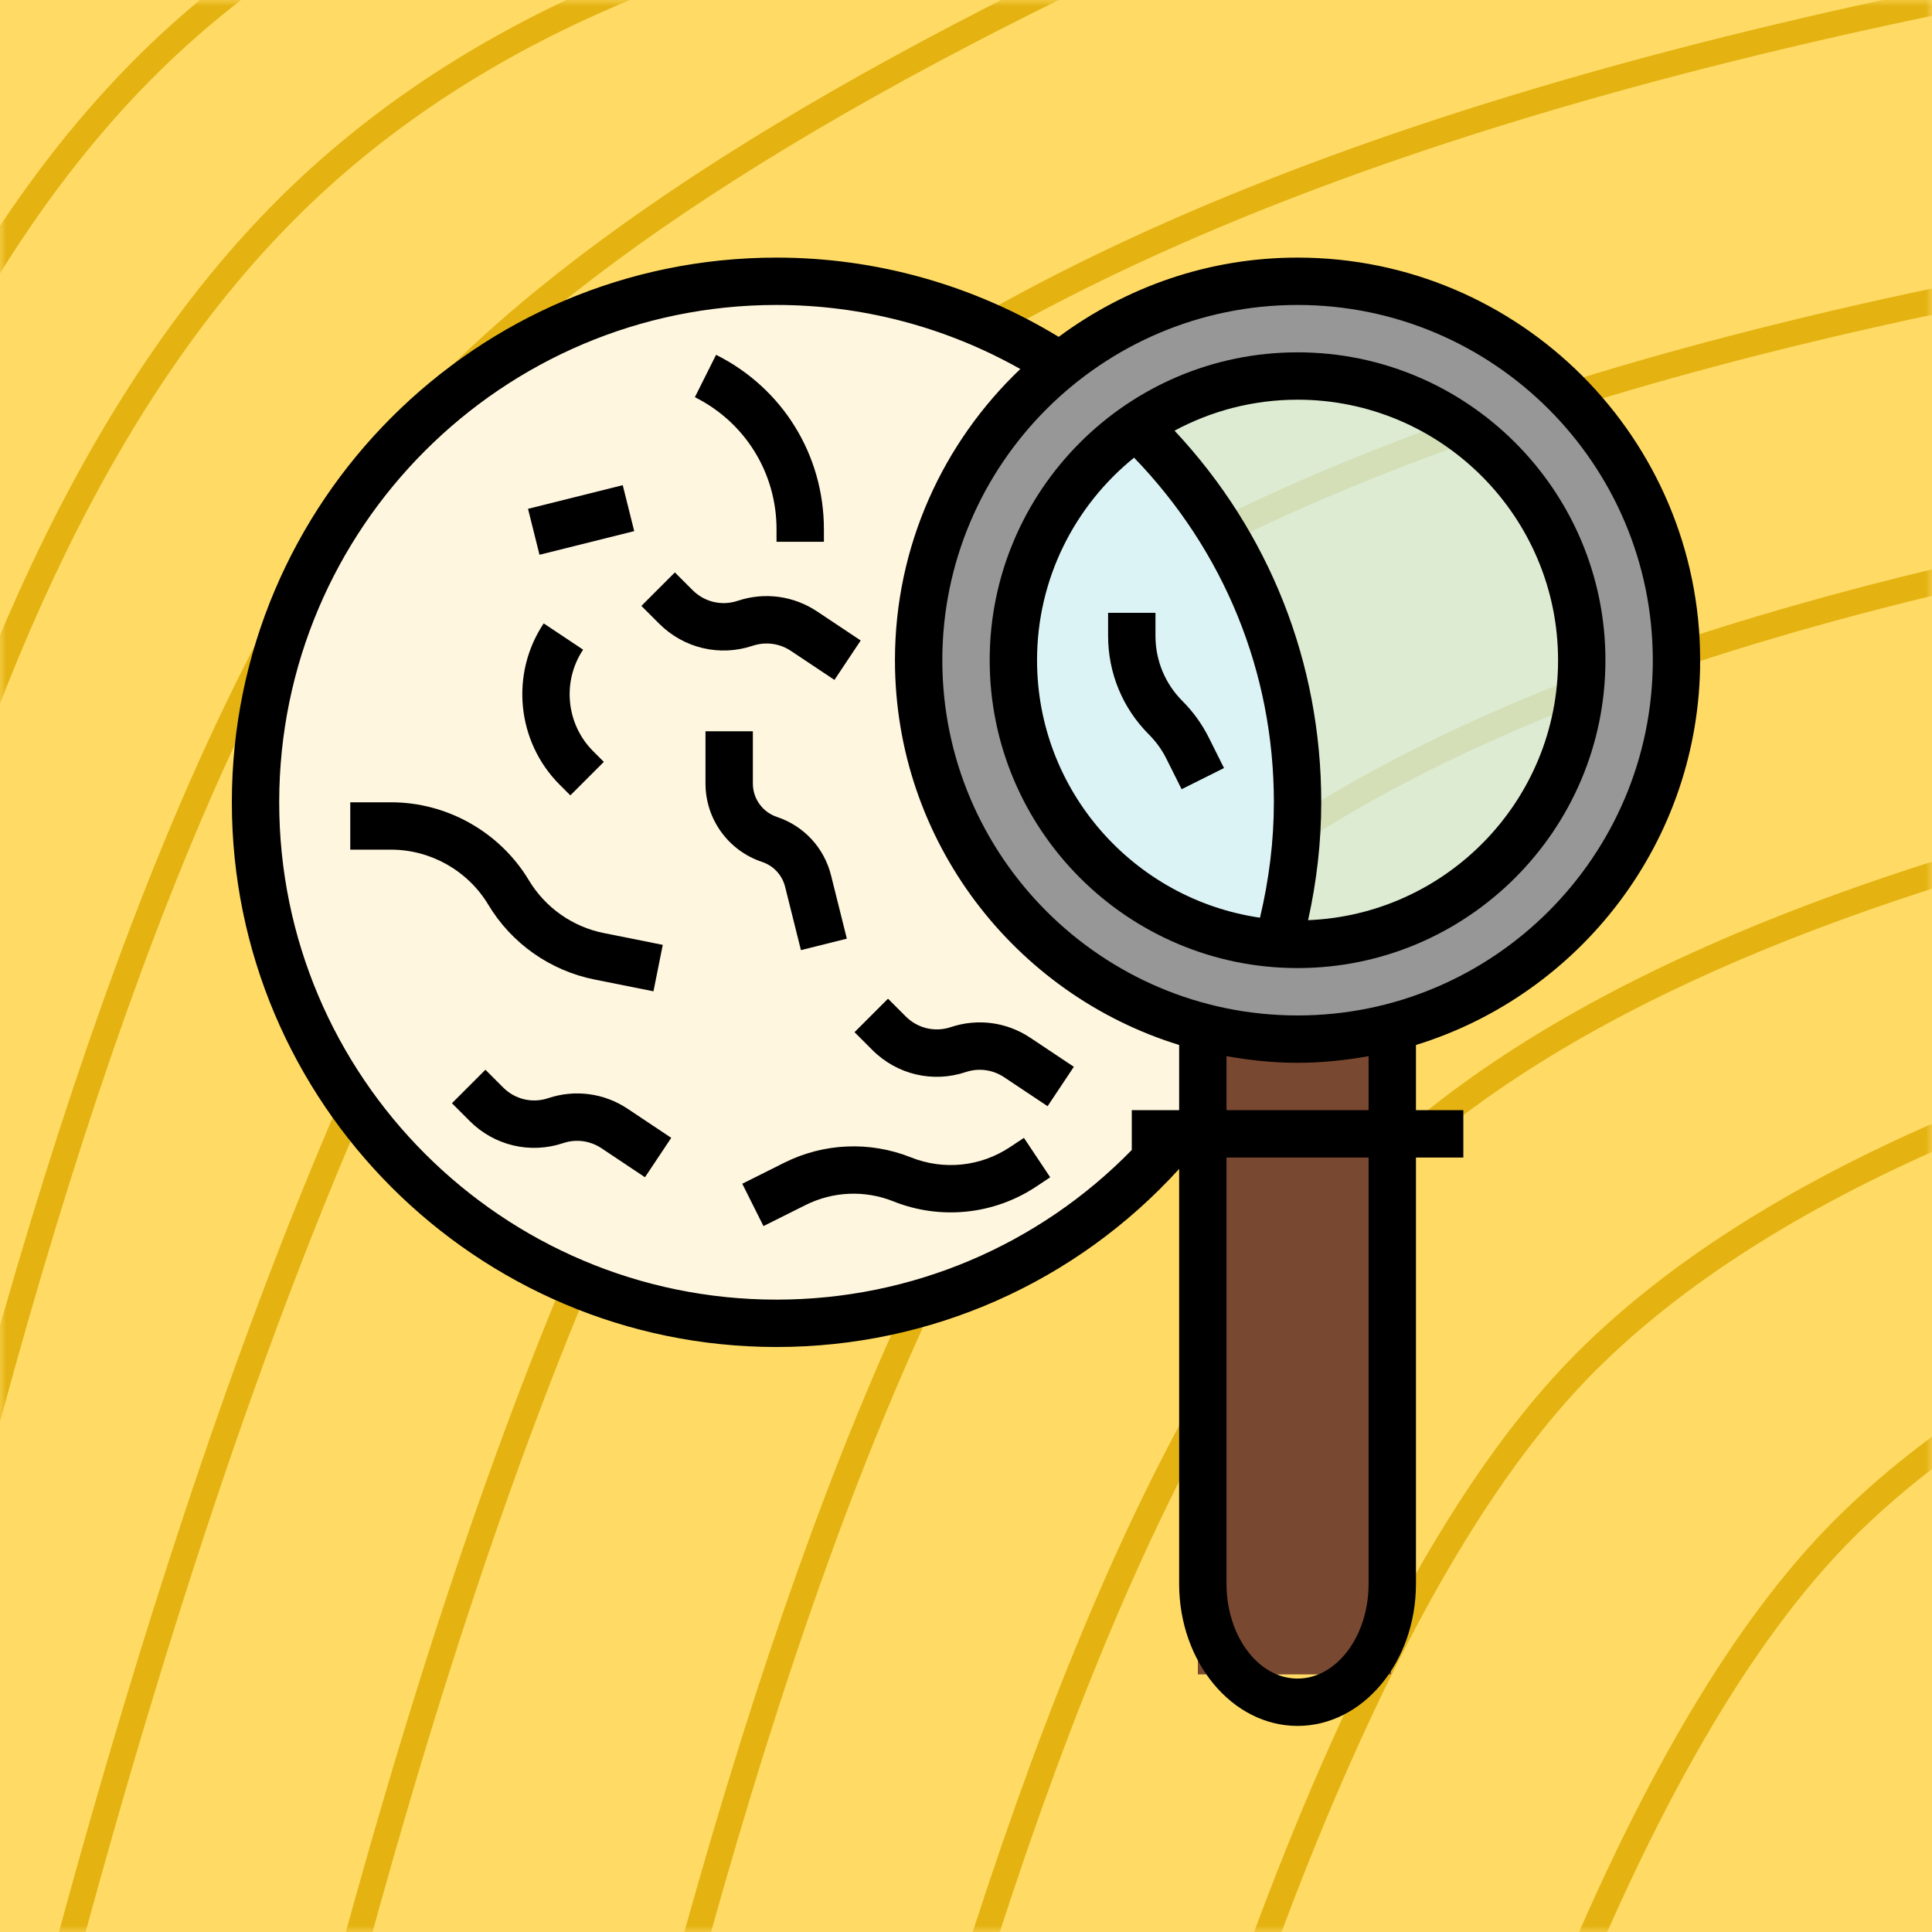
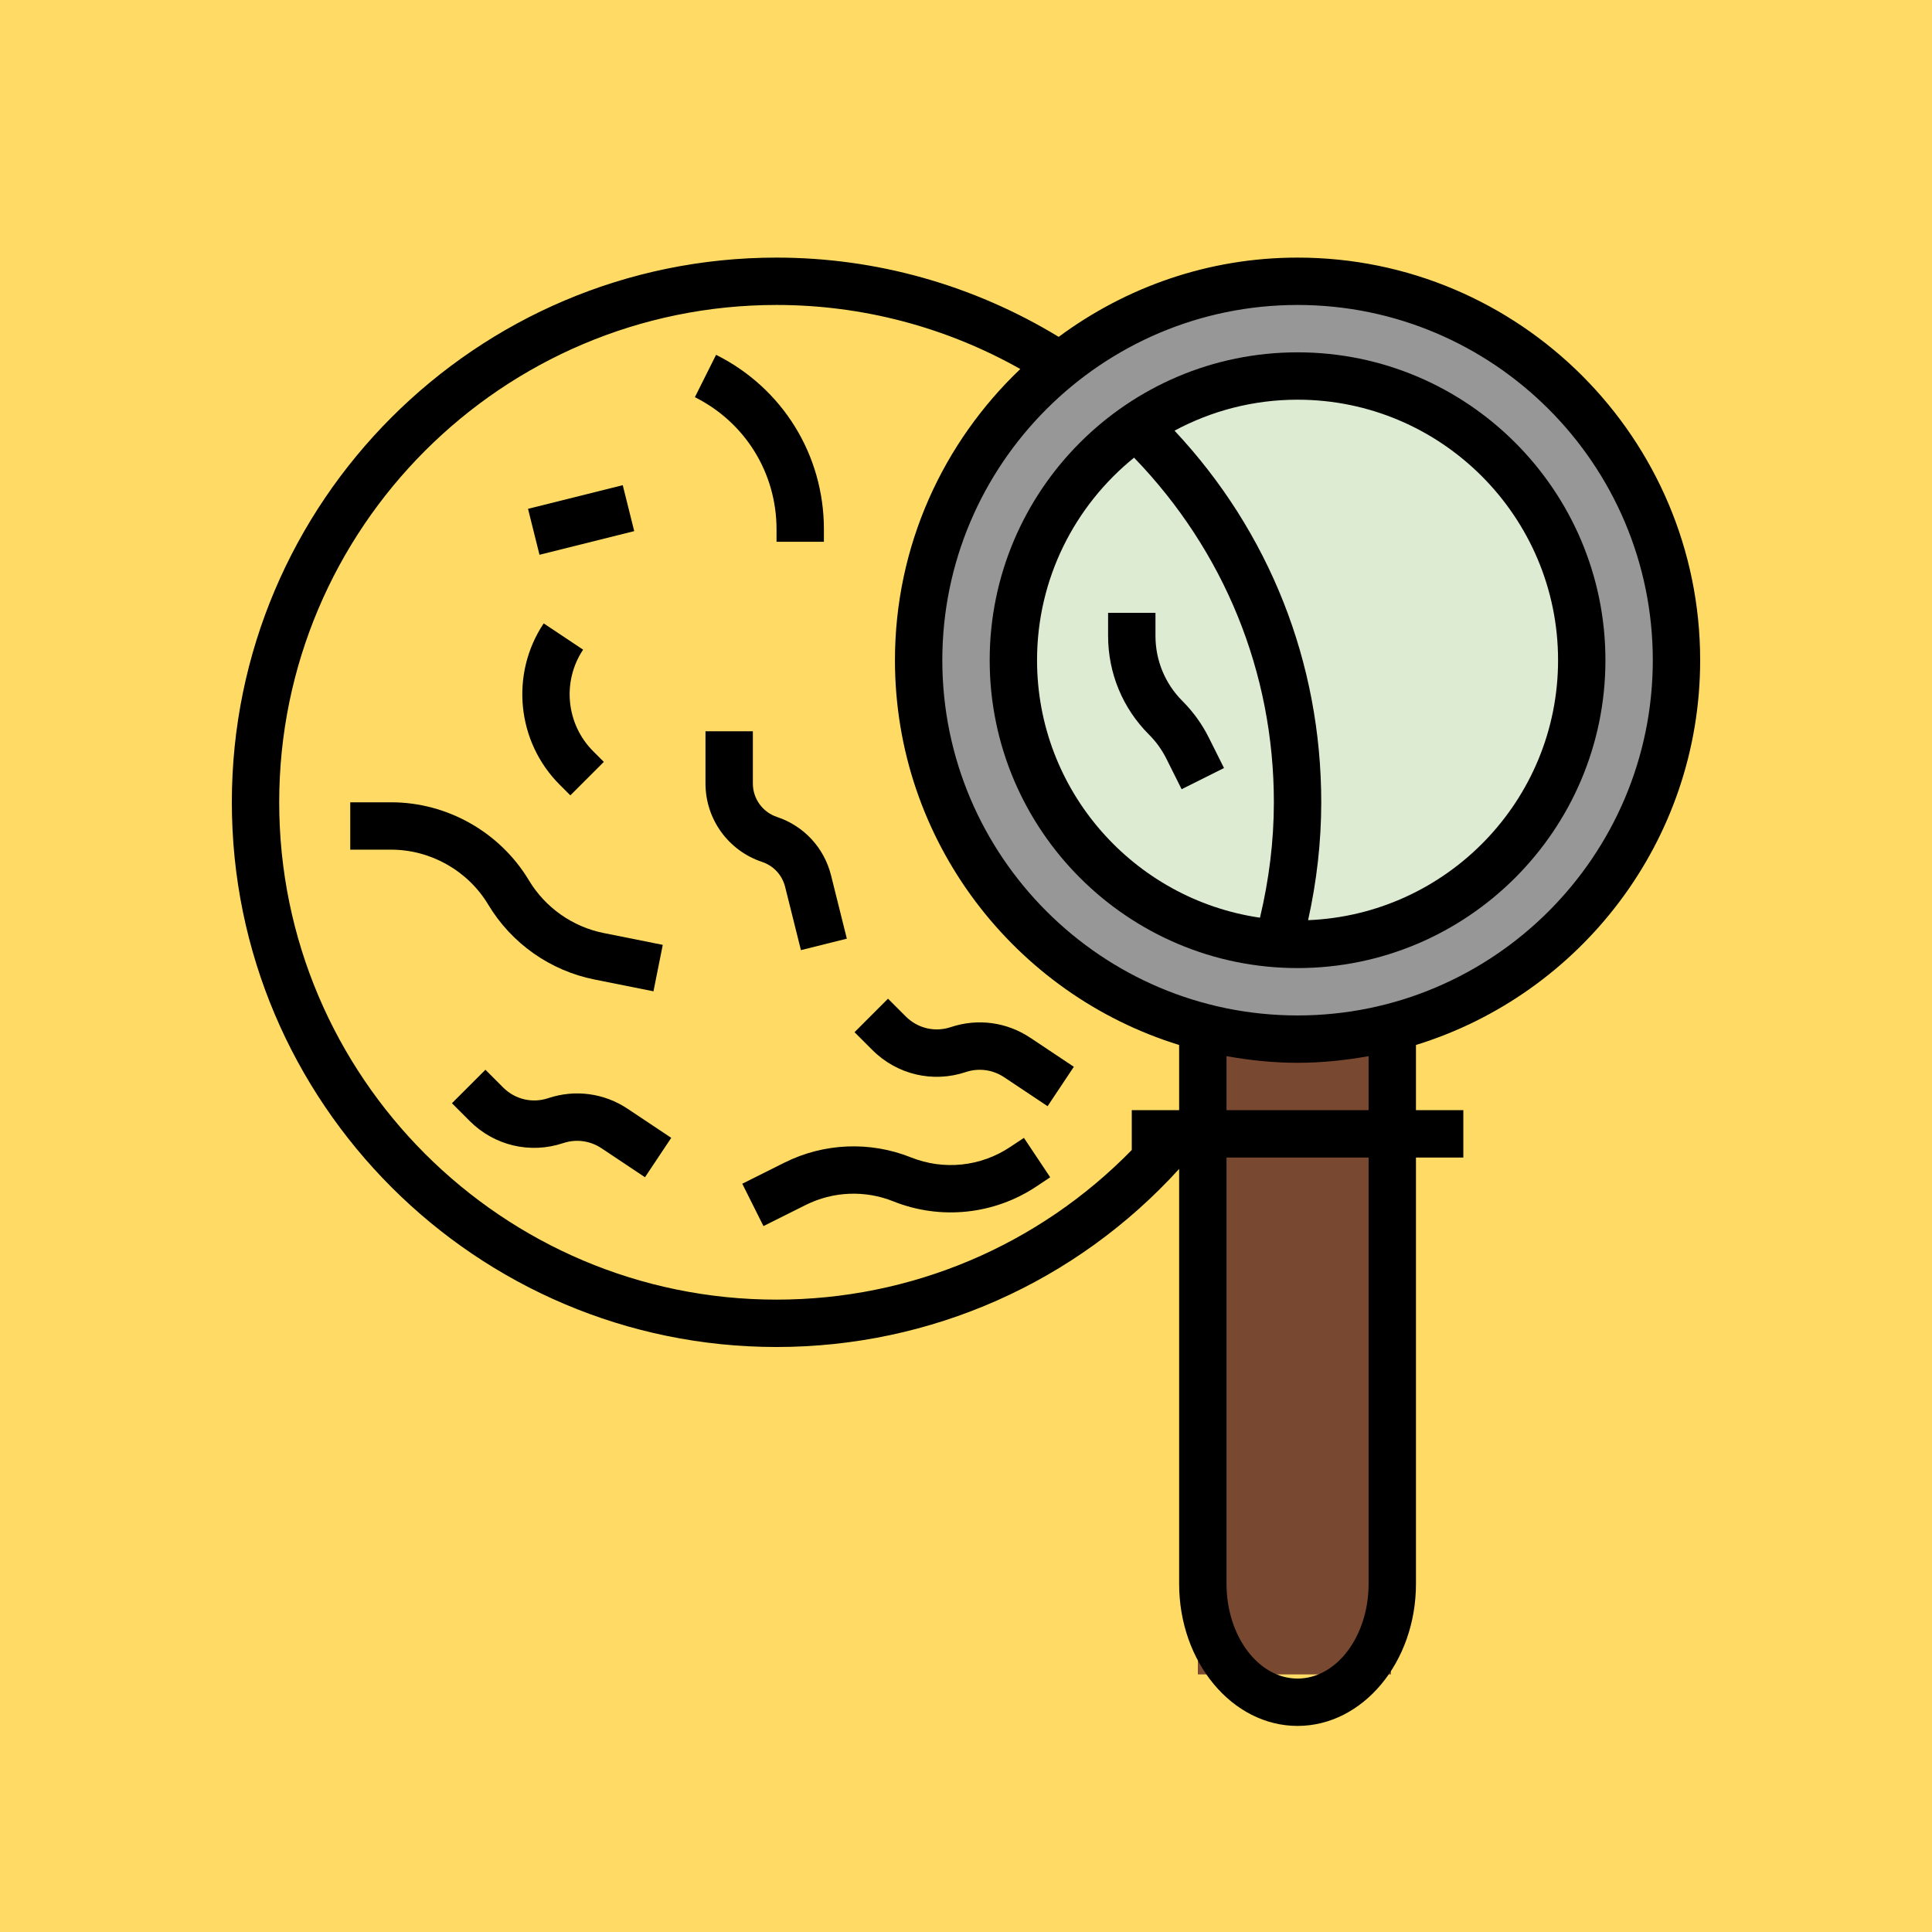
<svg xmlns="http://www.w3.org/2000/svg" xmlns:xlink="http://www.w3.org/1999/xlink" width="150px" height="150px" viewBox="0 0 150 150" version="1.1">
  <title>yellow-magnifier_profile</title>
  <defs>
-     <rect id="path-1" x="0" y="0" width="150" height="150" />
-   </defs>
+     </defs>
  <g id="yellow-magnifier" stroke="none" stroke-width="1" fill="none" fill-rule="evenodd">
    <rect fill="#FFDB65" x="0" y="0" width="150" height="150" />
    <g id="Oval-Copy">
      <mask id="mask-2" fill="white">
        <use xlink:href="#path-1" />
      </mask>
      <g id="Mask" />
      <path d="M-9,80 C-1.716,51.043 8.691,29.801 22.219,16.272 C35.748,2.744 55.008,-5.68 80,-9" id="Line" stroke="#E4B312" stroke-width="2" stroke-linecap="square" mask="url(#mask-2)" />
-       <path d="M-20,69 C-12.716,40.043 -2.309,18.801 11.219,5.272 C24.748,-8.256 44.008,-16.68 69,-20" id="Line-Copy-7" stroke="#E4B312" stroke-width="2" stroke-linecap="square" mask="url(#mask-2)" />
      <path d="M-2,114 C9.248,71.319 21.637,43.22 35.168,29.704 C48.698,16.188 72.163,2.381 105.563,-11.719" id="Line-Copy" stroke="#E4B312" stroke-width="2" stroke-linecap="square" mask="url(#mask-2)" />
      <path d="M4,156 C19.31,98.102 36.173,59.986 54.589,41.651 C73.006,23.316 105.143,9.433 151,0" id="Line-Copy-2" stroke="#E4B312" stroke-width="2" stroke-linecap="square" mask="url(#mask-2)" />
      <path d="M26,157 C39.123,107.267 53.577,74.526 69.362,58.777 C85.148,43.028 112.694,31.102 152,23" id="Line-Copy-3" stroke="#E4B312" stroke-width="2" stroke-linecap="square" mask="url(#mask-2)" />
      <path d="M52,158 C63.248,115.319 75.637,87.22 89.168,73.704 C102.698,60.188 126.309,49.954 160,43" id="Line-Copy-4" stroke="#E4B312" stroke-width="2" stroke-linecap="square" mask="url(#mask-2)" />
-       <path d="M69,176 C80.248,133.319 92.637,105.22 106.168,91.704 C119.698,78.188 143.309,67.954 177,61" id="Line-Copy-5" stroke="#E4B312" stroke-width="2" stroke-linecap="square" mask="url(#mask-2)" />
      <path d="M86,190 C97.248,147.319 109.637,119.22 123.168,105.704 C136.698,92.188 160.309,81.954 194,75" id="Line-Copy-6" stroke="#E4B312" stroke-width="2" stroke-linecap="square" mask="url(#mask-2)" />
      <path d="M106,203 C117.248,160.319 129.637,132.22 143.168,118.704 C156.698,105.188 180.309,94.954 214,88" id="Line-Copy-8" stroke="#E4B312" stroke-width="2" stroke-linecap="square" mask="url(#mask-2)" />
    </g>
    <g id="Group" transform="translate(18, 20)">
-       <circle id="Oval" fill="#FFF6DF" cx="42.5" cy="42.5" r="39.5" />
      <ellipse id="Oval" stroke="#979797" stroke-width="7" fill-opacity="0.7" fill="#CDF2FF" cx="83" cy="31.5" rx="26.5" ry="27" />
      <rect id="Rectangle" fill="#794830" x="75" y="60" width="15" height="50" />
      <g id="petri-dish-copy-2" fill="#000000" fill-rule="nonzero">
        <path d="M114,31.258 C114,14.022 99.978,0 82.742,0 C75.795,0 69.393,2.306 64.197,6.154 C57.59,2.138 50.052,0 42.29,0 C18.97,0 0,18.972 0,42.29 C0,65.609 18.97,84.581 42.29,84.581 C54.264,84.581 65.535,79.566 73.548,70.755 L73.548,102.968 C73.548,109.052 77.673,114 82.742,114 C87.811,114 91.935,109.052 91.935,102.968 L91.935,69.871 L95.613,69.871 L95.613,66.194 L91.935,66.194 L91.935,61.132 C104.698,57.197 114,45.295 114,31.258 Z M73.548,66.194 L69.871,66.194 L69.871,69.284 C62.626,76.698 52.754,80.903 42.29,80.903 C21,80.903 3.677,63.583 3.677,42.29 C3.677,20.998 21,3.677 42.29,3.677 C48.957,3.677 55.448,5.397 61.216,8.651 C55.235,14.347 51.484,22.366 51.484,31.258 C51.484,45.295 60.786,57.197 73.548,61.132 L73.548,66.194 Z M88.258,102.968 C88.258,107.024 85.783,110.323 82.742,110.323 C79.701,110.323 77.226,107.024 77.226,102.968 L77.226,69.871 L88.258,69.871 L88.258,102.968 Z M88.258,66.194 L77.226,66.194 L77.226,61.999 C79.02,62.319 80.857,62.516 82.742,62.516 C84.627,62.516 86.463,62.319 88.258,61.999 L88.258,66.194 Z M82.742,58.839 C67.534,58.839 55.161,46.466 55.161,31.258 C55.161,16.05 67.534,3.677 82.742,3.677 C97.95,3.677 110.323,16.05 110.323,31.258 C110.323,46.466 97.95,58.839 82.742,58.839 Z" id="Shape" />
        <path d="M82.742,7.355 C69.562,7.355 58.839,18.078 58.839,31.258 C58.839,44.438 69.562,55.161 82.742,55.161 C95.922,55.161 106.645,44.438 106.645,31.258 C106.645,18.078 95.922,7.355 82.742,7.355 Z M79.824,51.249 C70.053,49.827 62.516,41.417 62.516,31.258 C62.516,24.911 65.462,19.244 70.049,15.533 C77.035,22.765 80.903,32.19 80.903,42.29 C80.903,45.302 80.526,48.305 79.824,51.249 Z M83.56,51.442 C84.229,48.432 84.581,45.365 84.581,42.29 C84.581,31.449 80.552,21.294 73.19,13.437 C76.038,11.906 79.289,11.032 82.742,11.032 C93.894,11.032 102.968,20.106 102.968,31.258 C102.968,42.134 94.333,51.008 83.56,51.442 Z" id="Shape" />
        <path d="M19.908,50.237 C21.71,53.244 24.716,55.362 28.152,56.048 L32.735,56.965 L33.457,53.359 L28.875,52.442 C26.452,51.956 24.332,50.463 23.061,48.343 C20.82,44.611 16.725,42.29 12.369,42.29 L9.194,42.29 L9.194,45.968 L12.369,45.968 C15.438,45.968 18.328,47.604 19.908,50.237 Z" id="Path" />
        <path d="M26.281,41.752 L28.881,39.153 L28.053,38.324 C25.953,36.224 25.626,32.909 27.272,30.44 L24.212,28.401 C21.596,32.323 22.118,37.591 25.453,40.924 L26.281,41.752 Z" id="Path" />
        <polygon id="Rectangle" transform="translate(27.118, 20.371) rotate(75.983) translate(-27.118, -20.371) " points="25.279 16.581 28.956 16.581 28.956 24.161 25.279 24.161" />
        <path d="M68.032,27.581 L68.032,29.361 C68.032,32.262 69.161,34.991 71.211,37.037 C71.759,37.587 72.213,38.216 72.557,38.905 L73.741,41.274 L77.031,39.63 L75.847,37.26 C75.325,36.217 74.641,35.268 73.813,34.437 C72.456,33.084 71.71,31.28 71.71,29.361 L71.71,27.581 L68.032,27.581 Z" id="Path" />
        <path d="M60.424,69.056 C58.144,70.577 55.27,70.877 52.723,69.858 C49.546,68.589 45.97,68.736 42.906,70.266 L39.63,71.905 L41.275,75.194 L44.552,73.556 C46.676,72.493 49.156,72.39 51.359,73.273 C55.02,74.738 59.177,74.308 62.465,72.118 L63.537,71.403 L61.497,68.343 L60.424,69.056 Z" id="Path" />
        <path d="M42.956,48.851 L44.184,53.768 L47.749,52.878 L46.521,47.959 C45.984,45.819 44.416,44.125 42.325,43.428 C41.205,43.055 40.452,42.011 40.452,40.829 L40.452,36.774 L36.774,36.774 L36.774,40.829 C36.774,43.594 38.538,46.041 41.163,46.918 C42.057,47.214 42.726,47.939 42.956,48.851 Z" id="Path" />
        <path d="M42.29,21.094 L42.29,22.065 L45.968,22.065 L45.968,21.094 C45.968,15.32 42.761,10.131 37.596,7.548 L35.95,10.837 C39.861,12.794 42.29,16.723 42.29,21.094 Z" id="Path" />
        <path d="M55.82,59.745 C54.586,60.157 53.249,59.841 52.328,58.921 L50.945,57.539 L48.345,60.139 L49.728,61.521 C51.64,63.434 54.424,64.09 56.983,63.235 C57.989,62.9 59.072,63.046 59.955,63.632 L63.334,65.885 L65.373,62.825 L61.994,60.573 C60.161,59.35 57.91,59.048 55.82,59.745 Z" id="Path" />
        <path d="M24.561,65.261 C23.328,65.675 21.991,65.355 21.07,64.438 L19.687,63.055 L17.087,65.655 L18.47,67.038 C20.382,68.95 23.166,69.606 25.725,68.751 C26.731,68.415 27.814,68.562 28.697,69.148 L32.076,71.401 L34.115,68.341 L30.736,66.089 C28.905,64.866 26.652,64.564 24.561,65.261 Z" id="Path" />
-         <path d="M40.435,30.138 C41.439,29.804 42.524,29.947 43.406,30.535 L46.786,32.788 L48.825,29.728 L45.446,27.476 C43.611,26.253 41.36,25.95 39.271,26.648 C38.037,27.06 36.699,26.742 35.779,25.825 L34.397,24.442 L31.797,27.042 L33.18,28.425 C35.094,30.335 37.874,30.991 40.435,30.138 Z" id="Path" />
      </g>
    </g>
  </g>
</svg>